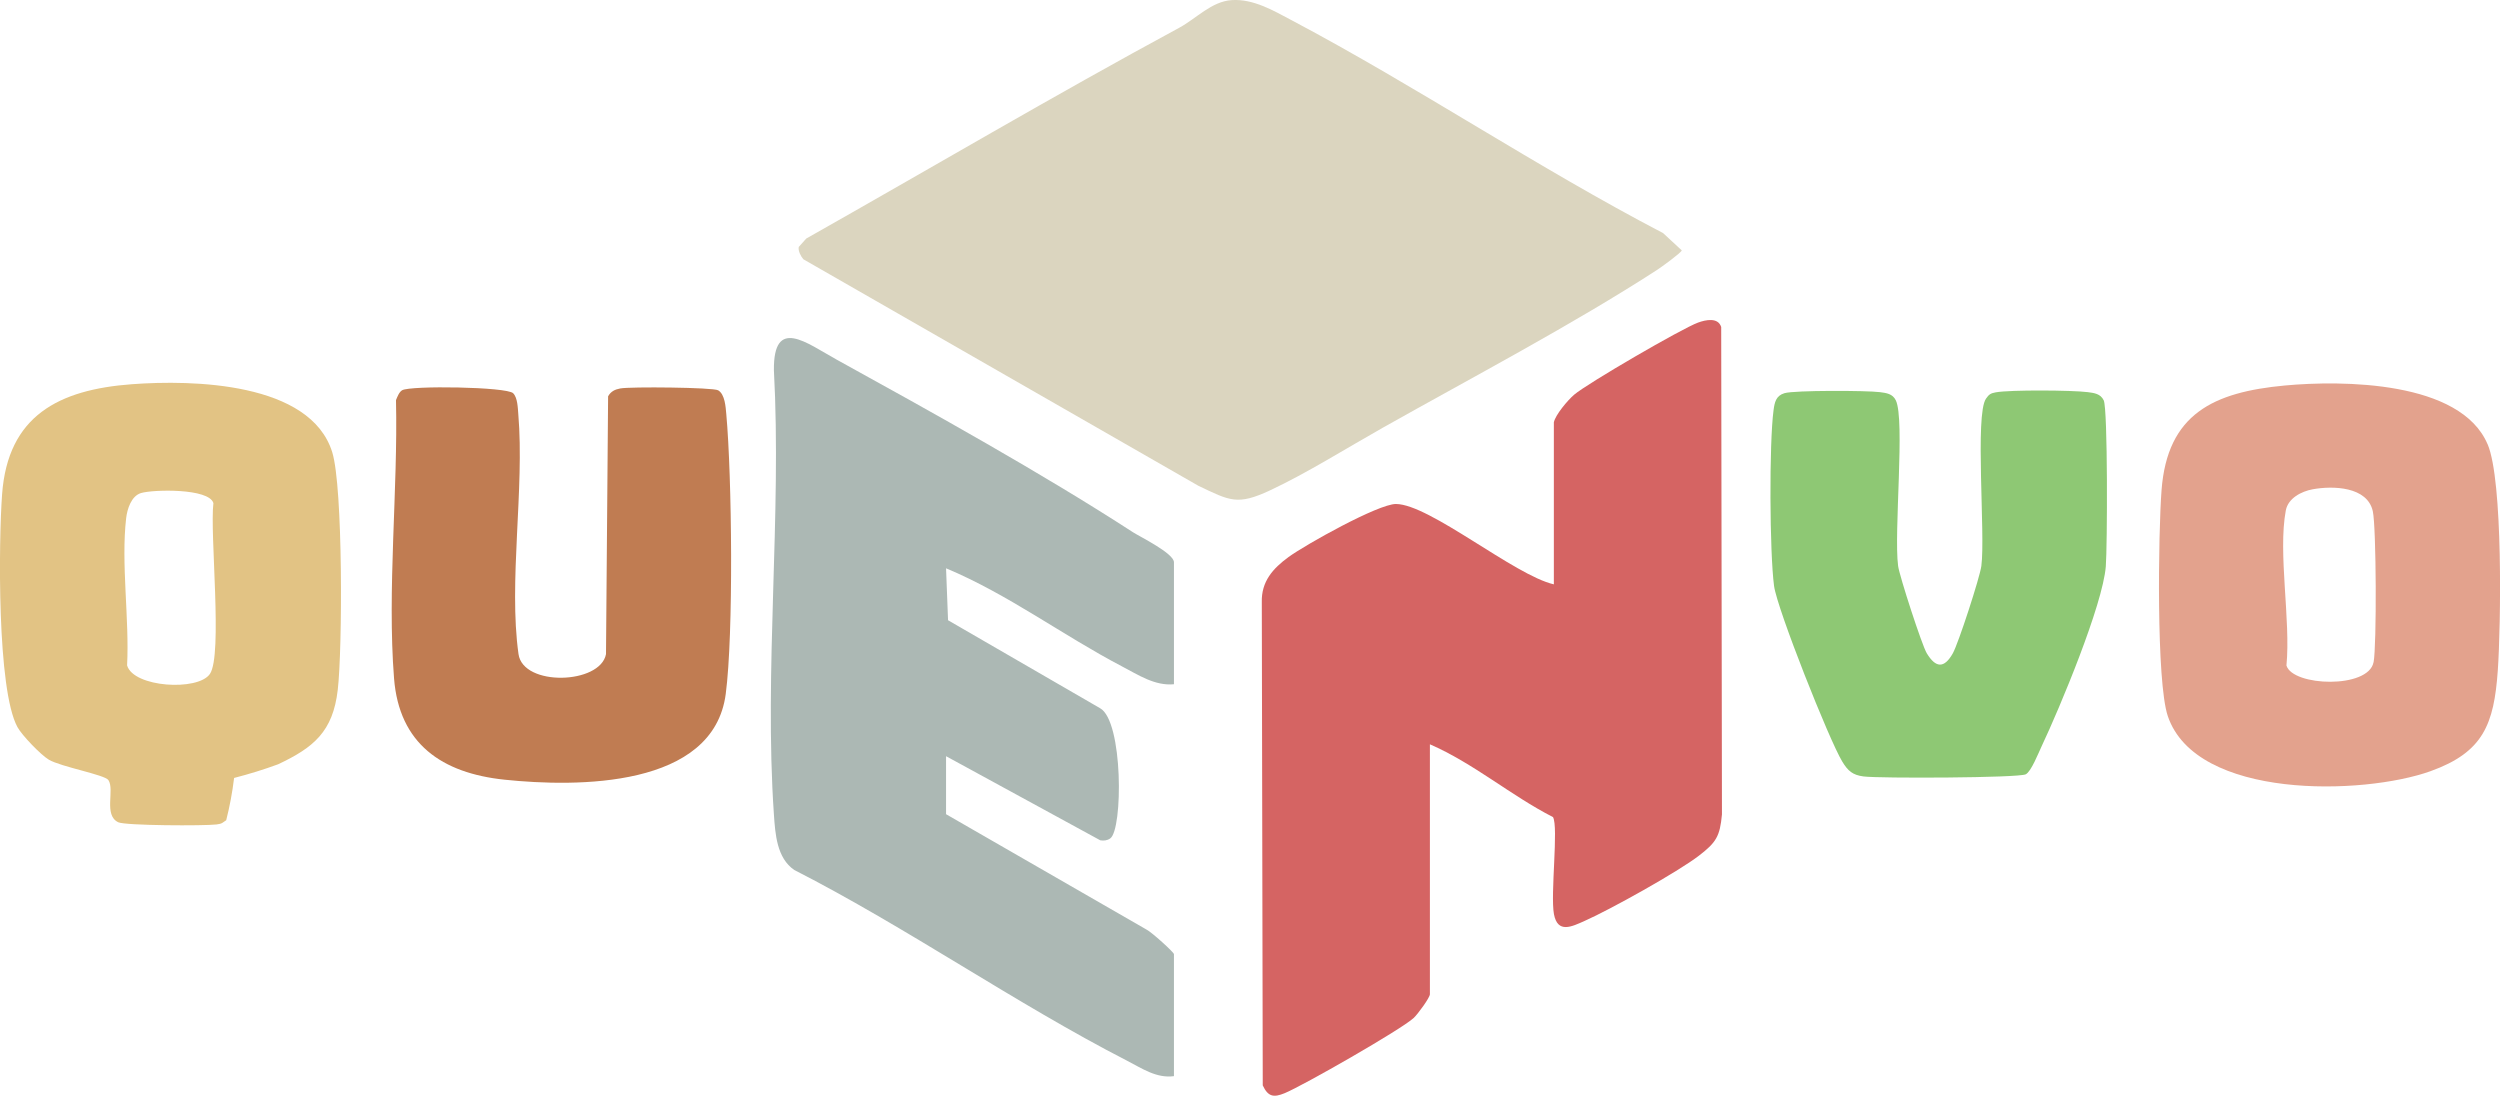
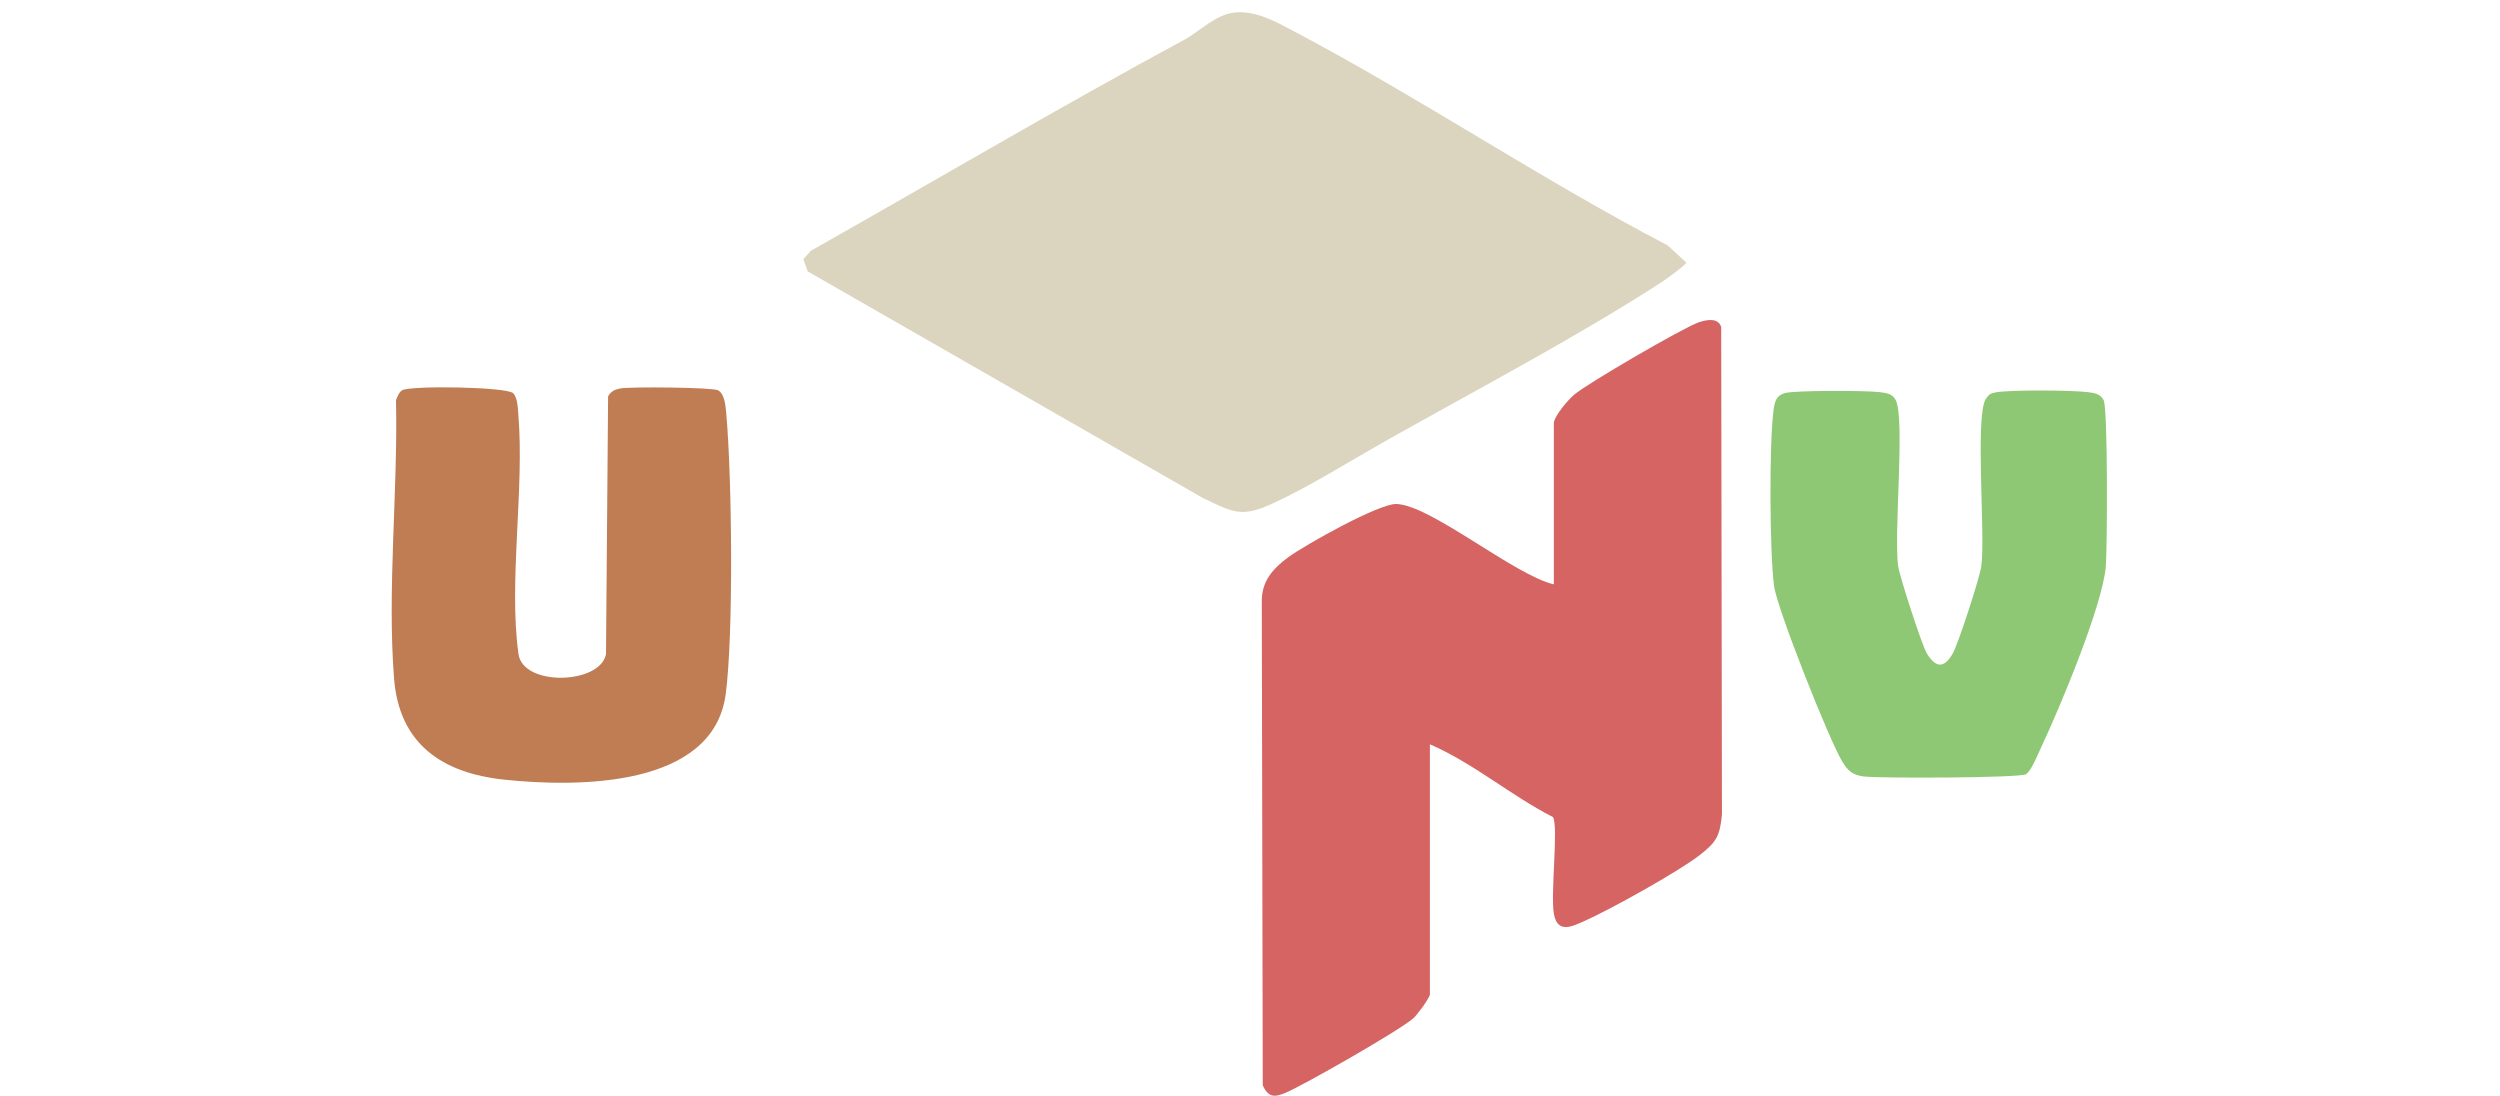
<svg xmlns="http://www.w3.org/2000/svg" id="Layer_1" data-name="Layer 1" viewBox="0 0 500 219.13">
  <defs>
    <style>      .cls-1 {        fill: #e2c384;      }      .cls-2 {        fill: #c07c52;      }      .cls-3 {        fill: #8ec874;      }      .cls-4 {        fill: #acb8b4;      }      .cls-5 {        fill: #e3a28d;      }      .cls-6 {        fill: #dbd5bf;      }      .cls-7 {        fill: #d56463;      }    </style>
  </defs>
  <g>
    <g>
-       <path class="cls-6" d="M160.66,51.84c-.51-.59-1.07-1.7-.91-2.45l1.5-1.68c24.84-14.03,49.55-28.62,74.6-42.16,3.39-1.83,6.46-5.27,10.5-5.53,4.32-.28,8.32,2.09,12.04,4.06,25.12,13.3,48.99,29.38,74.23,42.54l3.73,3.45c0,.41-4.17,3.42-4.9,3.89-16.76,10.87-37.19,21.62-54.83,31.55-7.15,4.03-15.36,9.18-22.63,12.57-6.51,3.04-8,2.09-14.31-.92l-79.03-45.32Z" />
+       <path class="cls-6" d="M160.66,51.84l1.5-1.68c24.84-14.03,49.55-28.62,74.6-42.16,3.39-1.83,6.46-5.27,10.5-5.53,4.32-.28,8.32,2.09,12.04,4.06,25.12,13.3,48.99,29.38,74.23,42.54l3.73,3.45c0,.41-4.17,3.42-4.9,3.89-16.76,10.87-37.19,21.62-54.83,31.55-7.15,4.03-15.36,9.18-22.63,12.57-6.51,3.04-8,2.09-14.31-.92l-79.03-45.32Z" />
      <path class="cls-7" d="M310.77,84.47c.3-1.49,2.77-4.43,4.06-5.53,2.63-2.25,21.54-13.24,24.77-14.42,1.57-.57,4-1.09,4.64.88l.15,97.49c-.41,4.39-1.15,5.58-4.57,8.22-4.25,3.28-17.82,10.83-22.91,13.08-2.54,1.13-5.38,2.58-6.12-1.36s.94-17.45-.19-19.41c-8.51-4.36-15.83-10.73-24.62-14.56v49.99c0,.67-2.43,4-3.25,4.75-2.54,2.34-22.14,13.53-25.78,15.03-2.19.9-3.32.76-4.4-1.55l-.19-96.64c-.11-4.14,2.22-6.75,5.36-9.04,3.36-2.45,17.93-10.61,21.47-10.6,6.73.03,23.74,14.28,31.58,16.07v-32.39Z" />
-       <path class="cls-4" d="M234.79,215.23c-3.48.48-6.41-1.56-9.33-3.06-22.41-11.51-44.04-26.65-66.6-38.17-3.5-2.38-3.81-7.19-4.08-11.12-1.98-28.79,1.57-59.81,0-88.84-.11-10.84,6.54-5.42,12.56-2.11,19.26,10.61,41.13,22.77,59.24,34.51,1.41.91,8.21,4.23,8.21,6.02v24.39c-3.81.37-7.17-1.89-10.41-3.58-11.84-6.2-22.79-14.44-35.17-19.61l.4,10.39,30.4,17.59c4.65,2.56,4.59,24.3,2.03,26.05-.61.42-1.27.49-1.99.37l-30.84-16.82v11.6l40.1,23.08c.99.48,5.48,4.54,5.48,4.91v24.39Z" />
    </g>
    <path class="cls-3" d="M356.92,78.63c2.01-.59,16.45-.54,19.07-.2,1.28.17,2.52.31,3.17,1.63,1.88,3.87-.42,26.44.46,33.13.27,2.02,4.77,15.88,5.73,17.46,1.78,2.93,3.46,3.12,5.21.02,1.1-1.94,5.41-15.18,5.71-17.48.83-6.25-1.32-30.27.93-33.46.59-.84.9-1.07,1.94-1.26,2.89-.53,15.31-.44,18.43-.04,1.28.17,2.52.31,3.17,1.63.84,1.71.73,29.34.42,33.22-.61,7.71-9.19,28.26-12.83,35.96-.64,1.35-2.09,5.07-3.18,5.62-1.45.73-29.27.84-32.45.43-2.18-.29-3.1-1.09-4.24-2.96-2.61-4.27-13.04-30.55-13.65-35.14-.89-6.72-.99-28.5-.1-35.16.21-1.56.47-2.89,2.2-3.4Z" />
-     <path class="cls-5" d="M497.52,88.86c-5.4-12.74-29.13-12.82-40.55-11.76-14.23,1.33-23.5,5.64-24.66,20.92-.65,8.53-1.08,38.3,1.25,45.2,5.67,16.74,39.1,15.85,52.56,11.01,10.51-3.78,12.68-9.32,13.44-20.15.63-9.02,1.06-37.94-2.03-45.22ZM474.71,132.44c-1.03,5.37-16.17,4.85-17.42.66.88-9.09-1.73-22.47-.13-31.01.46-2.46,3.14-3.82,5.36-4.23,4.07-.75,10.94-.56,12.04,4.38.71,3.19.79,26.9.16,30.2Z" />
  </g>
  <g>
    <path class="cls-2" d="M102.64,78.66c.88.88.92,2.93,1.02,4.17,1.26,14.94-1.98,33.59.04,47.98.92,6.56,16.36,6.07,17.5.02l.42-51.57c.55-.98,1.36-1.37,2.43-1.57,2.01-.38,18.58-.22,19.58.37,1.36.8,1.5,3.31,1.63,4.77,1.13,12.53,1.47,43.86-.11,55.95-2.46,18.84-29.77,18.67-44.22,17.16-12.58-1.31-21.1-7.2-22.12-20.27-1.39-17.77.8-37.69.39-55.65.28-.67.61-1.6,1.23-1.97,1.64-.97,20.91-.7,22.21.6Z" />
-     <path class="cls-1" d="M66.45,90.45c-4.37-14.06-27.99-14.5-40.03-13.61-14.7,1.08-24.85,6.33-26,21.99-.7,9.49-1.03,39.1,3.07,46.59.91,1.66,4.68,5.57,6.28,6.52,2.41,1.43,11.21,3.01,11.91,4.08,1.3,1.96-1.01,6.99,1.96,8.43,1.41.69,17.24.74,19.68.44,1.19-.14,1.16-.37,1.92-.84.7-2.75,1.23-5.57,1.58-8.46,3.03-.78,5.97-1.69,8.82-2.74,7.08-3.35,10.94-6.5,11.91-14.88.95-8.19,1.06-40.55-1.1-47.51ZM41.98,134.79c-2.38,3.48-15.29,2.71-16.56-1.71.48-9.26-1.24-20.41-.19-29.44.21-1.81,1.02-4.44,2.97-5.03,2.44-.73,13.6-.99,14.48,2.01-.74,6.12,1.89,30.39-.7,34.17Z" />
  </g>
</svg>